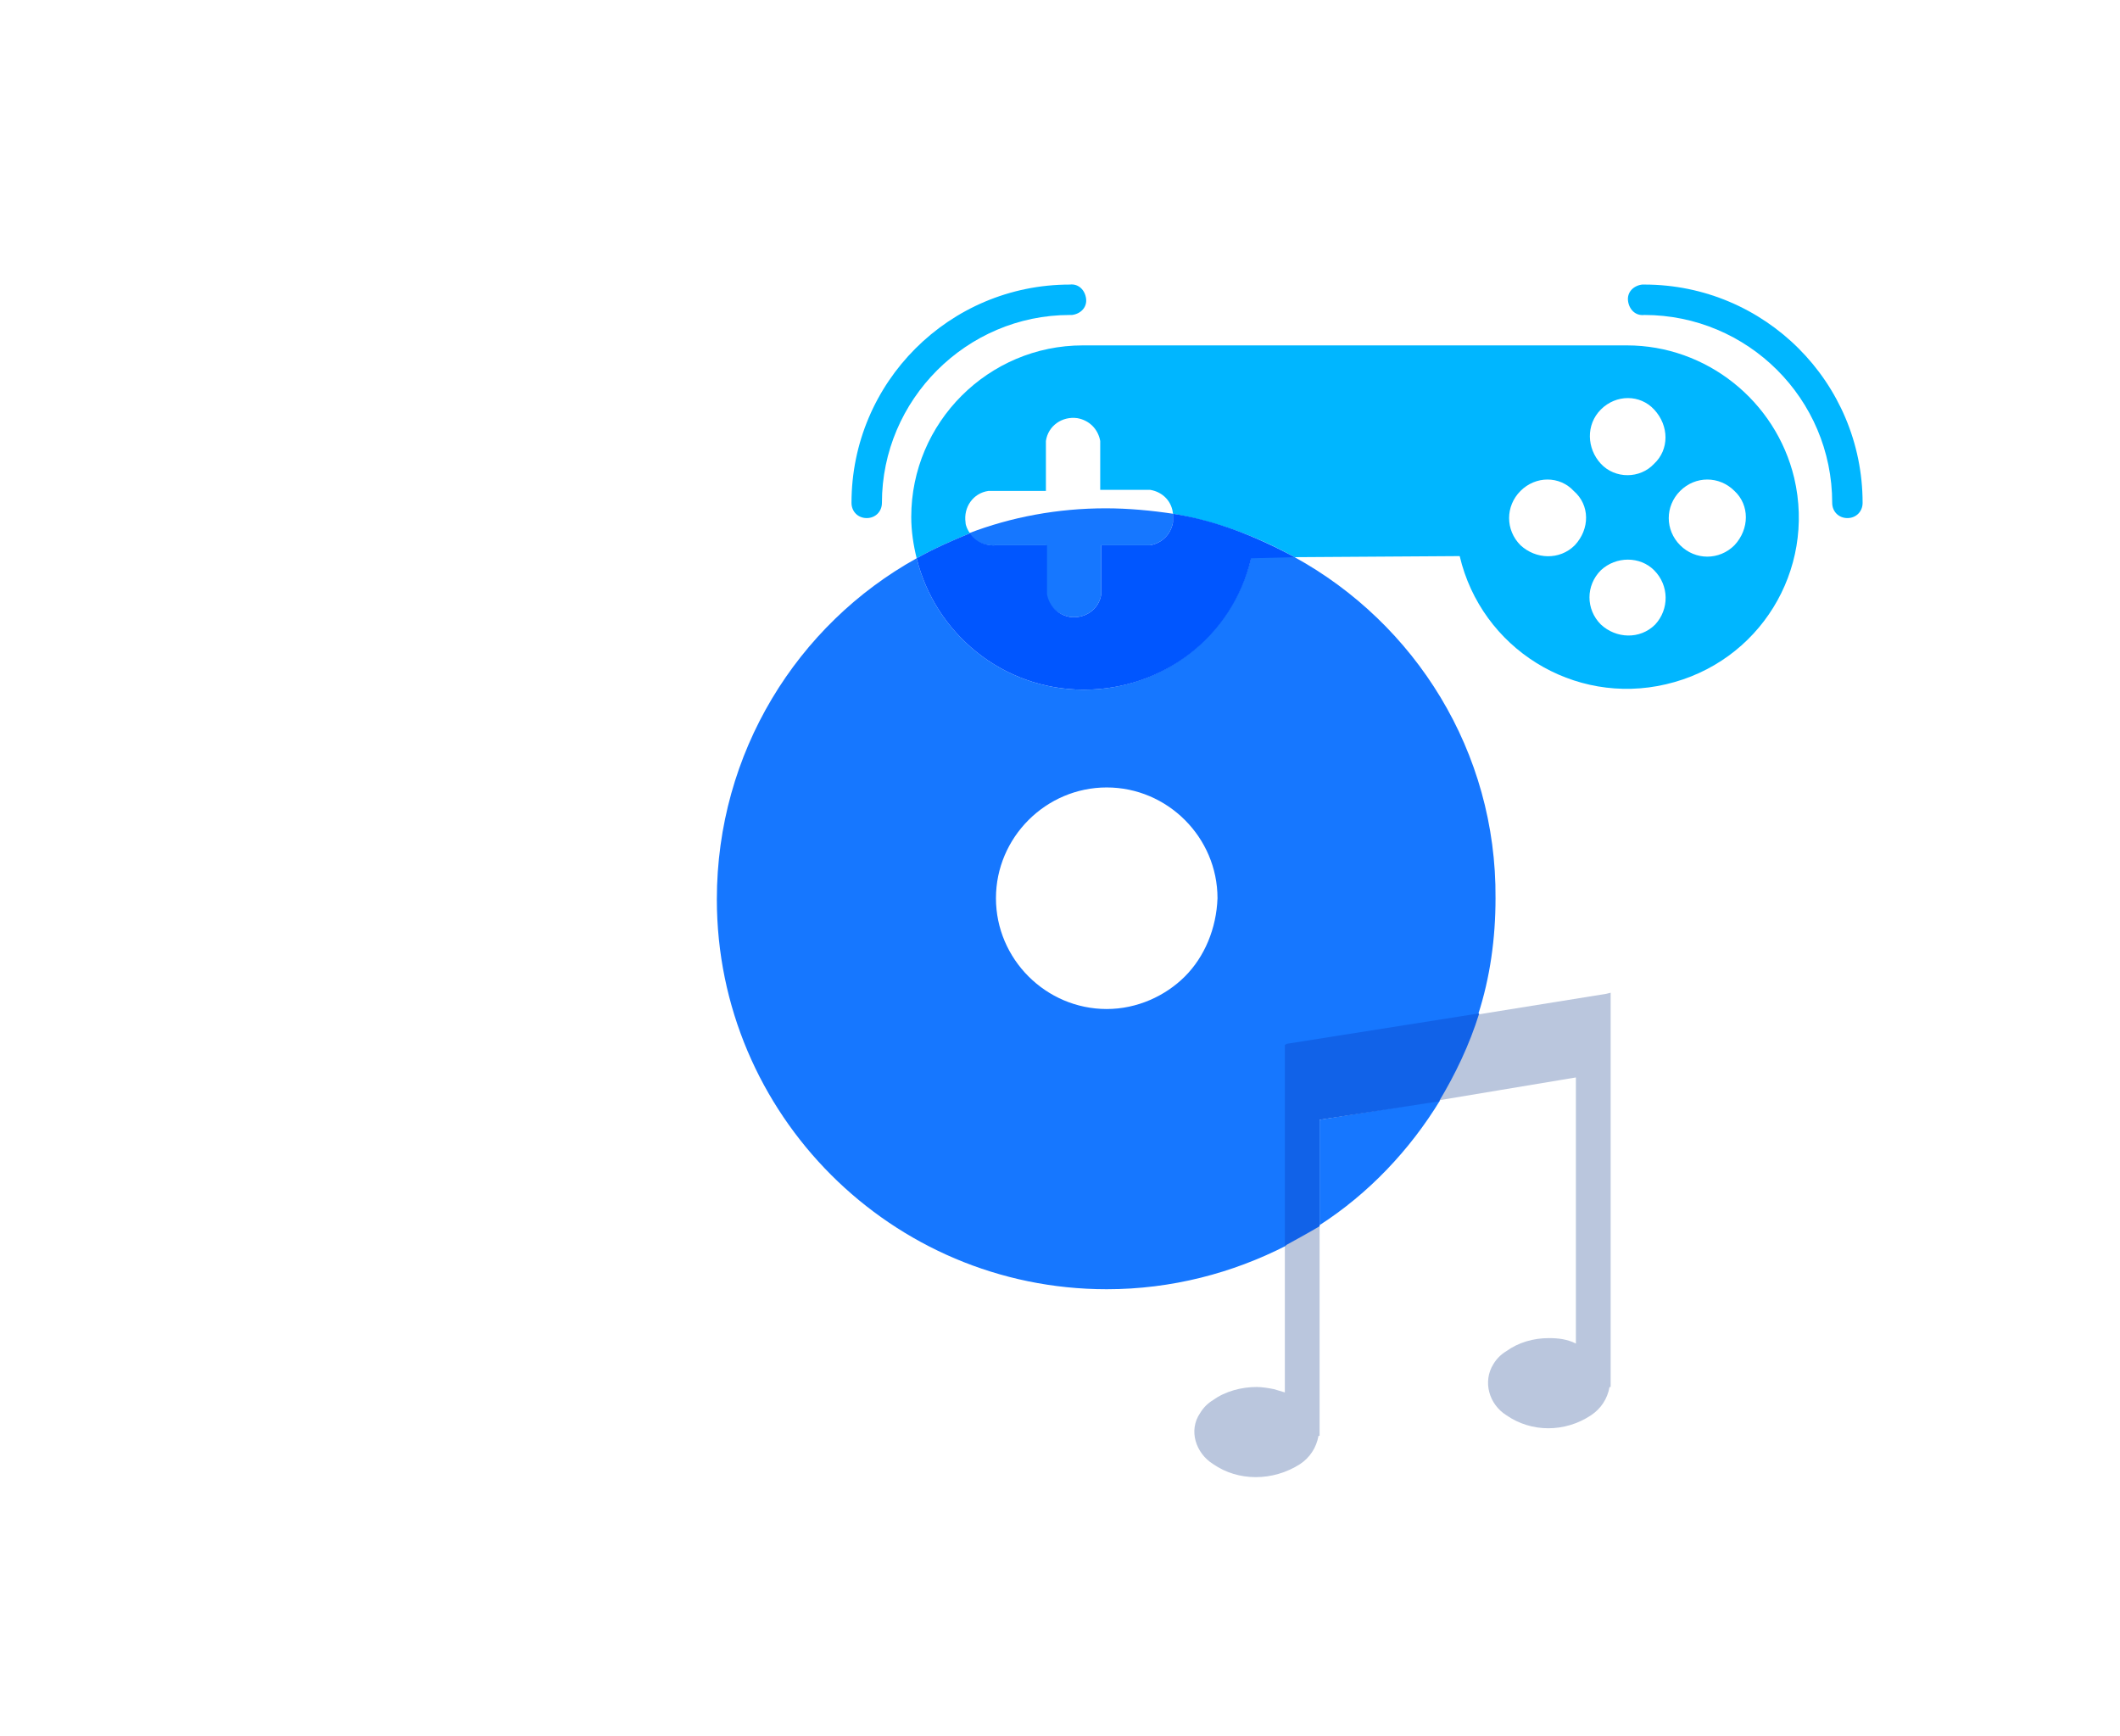
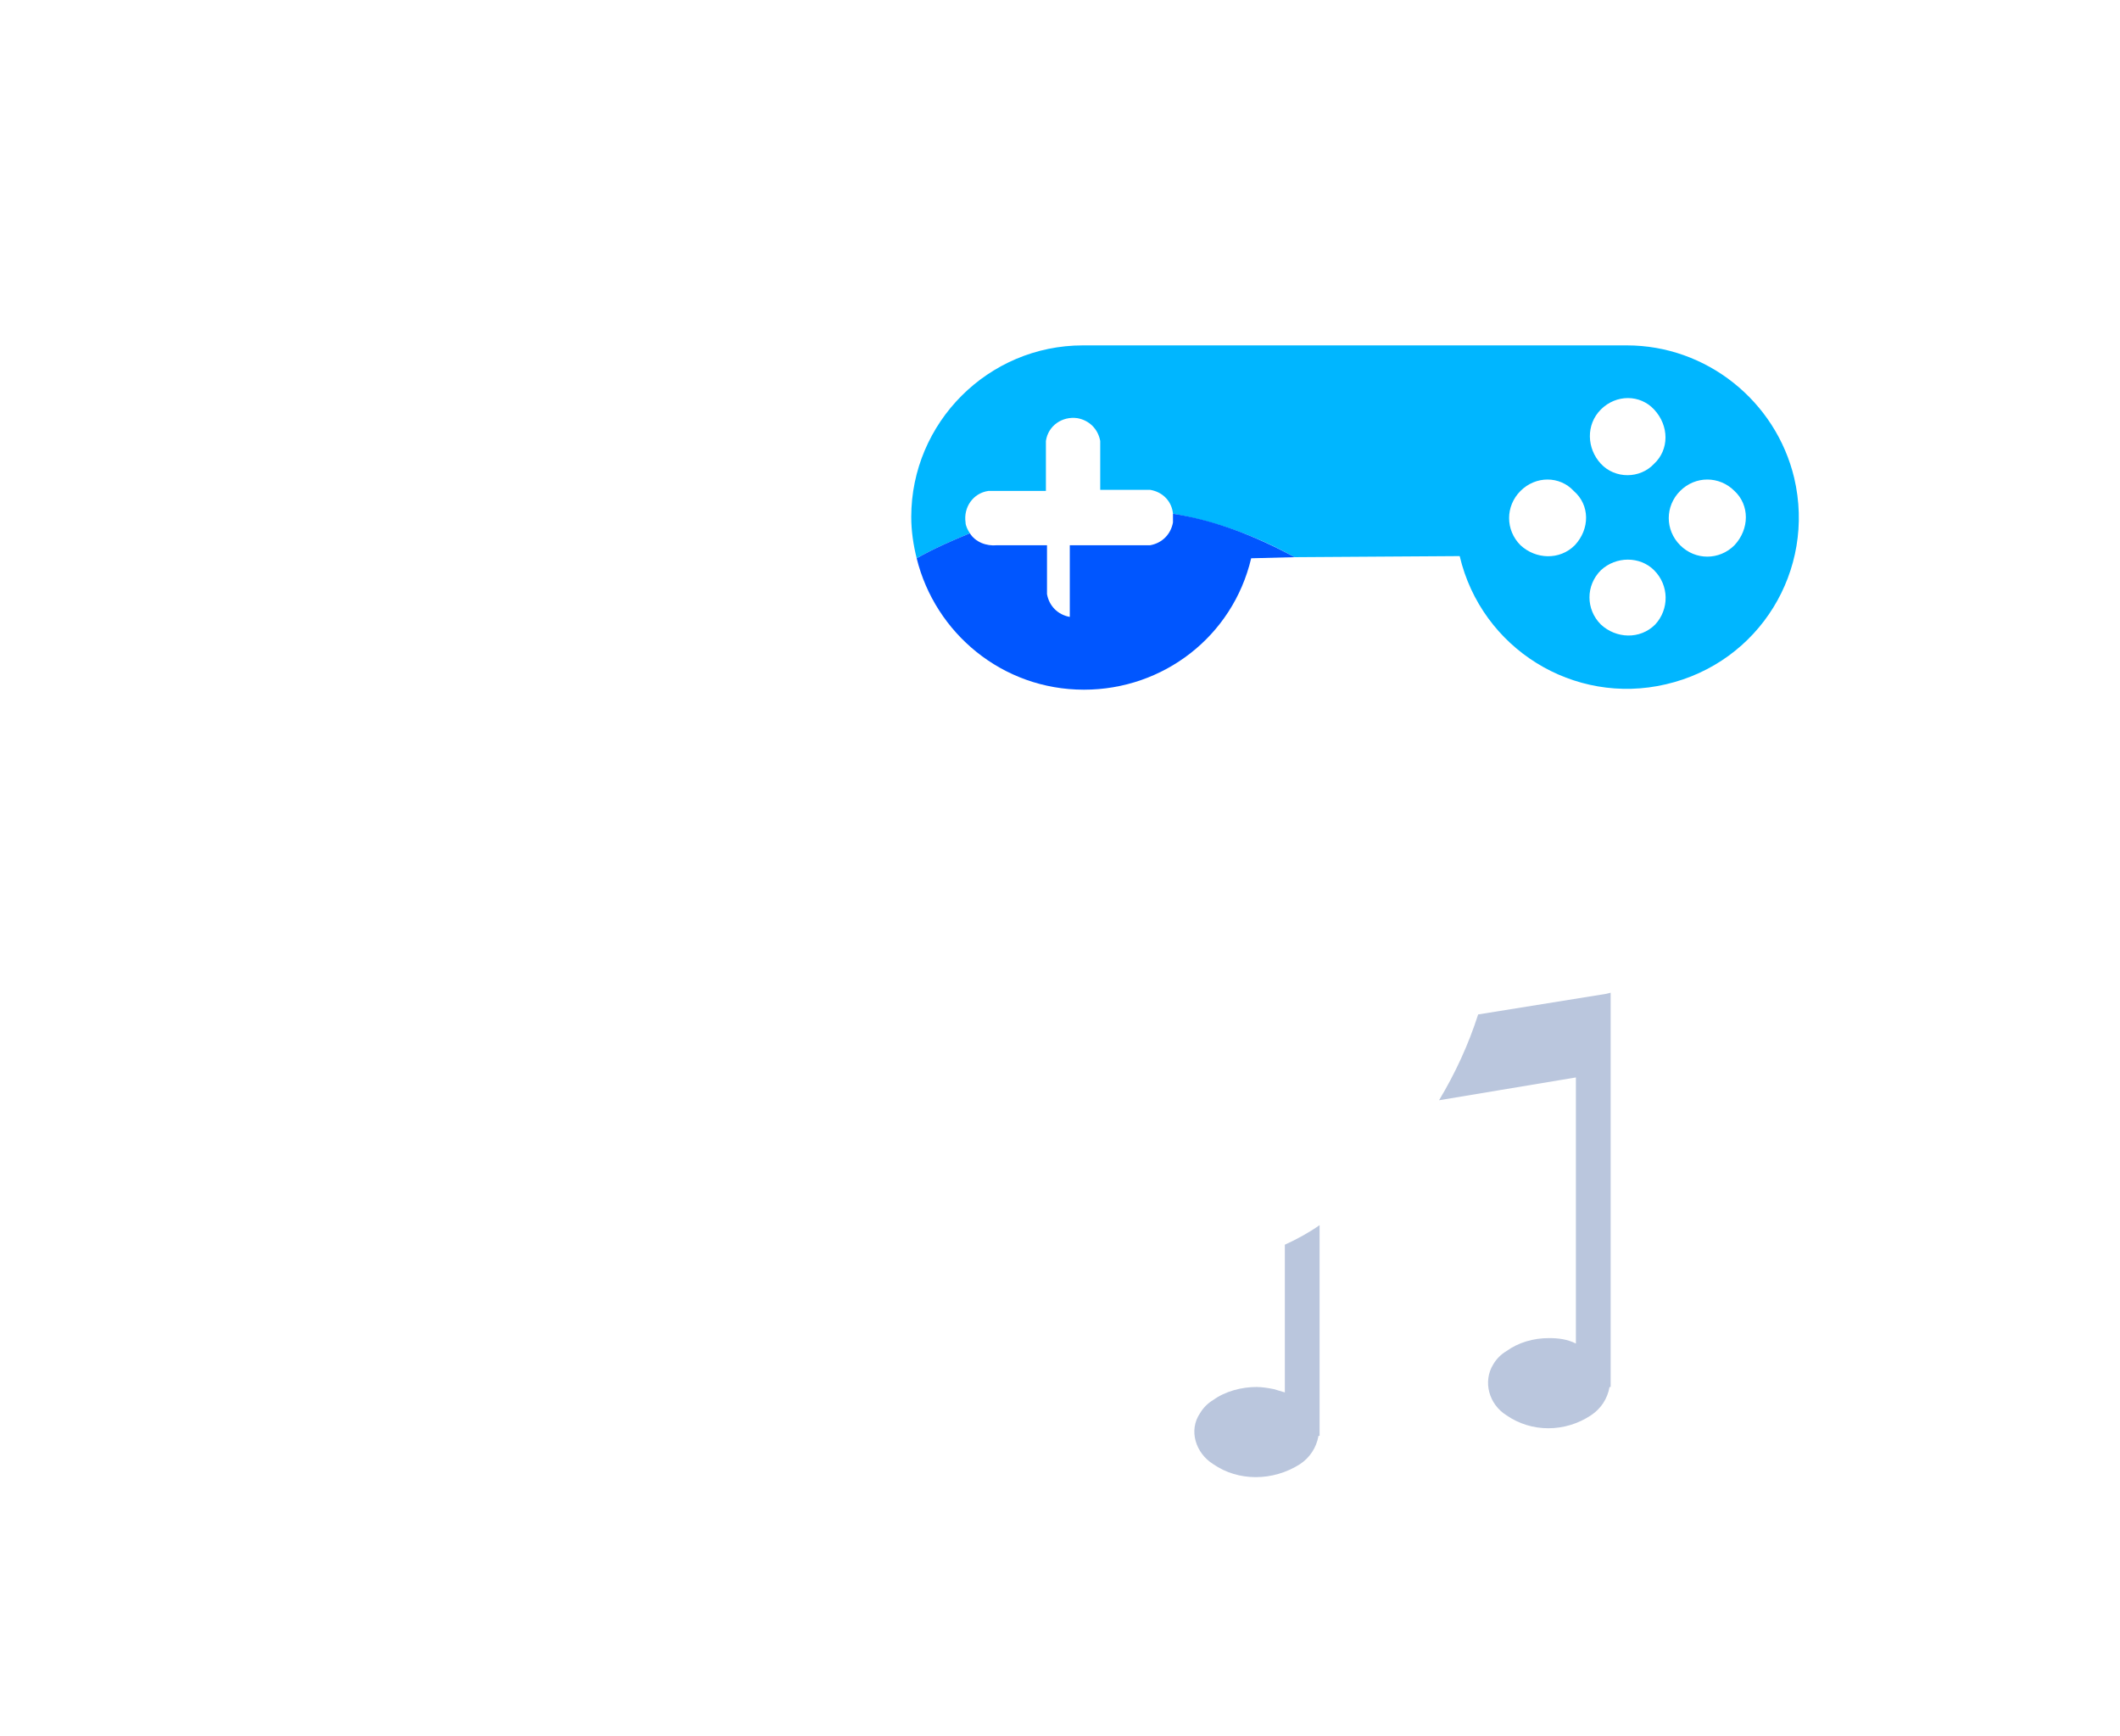
<svg xmlns="http://www.w3.org/2000/svg" width="204" height="167" viewBox="0 0 204 167" fill="none">
  <mask id="mask0_4_2498" style="mask-type:alpha" maskUnits="userSpaceOnUse" x="-40" y="17" width="244" height="256">
-     <rect x="-40" y="17" width="244" height="256" rx="22" fill="#F5F5F5" />
-   </mask>
+     </mask>
  <g mask="url(#mask0_4_2498)">
</g>
  <g clip-path="url(#clip0_4_2498)">
    <path fill-rule="evenodd" clip-rule="evenodd" d="M123.636 119.763C124.785 119.241 125.935 118.614 126.98 117.882V138.156H126.875C126.666 139.306 126.039 140.247 125.099 140.874C122.486 142.546 119.142 142.546 116.738 140.874C115.066 139.829 114.335 137.634 115.484 135.962C115.798 135.439 116.216 135.021 116.738 134.708C117.888 133.872 119.455 133.454 120.918 133.454C121.441 133.454 122.068 133.558 122.591 133.663C122.904 133.767 123.322 133.872 123.636 133.976V119.763Z" fill="#BAC6DD" />
    <path fill-rule="evenodd" clip-rule="evenodd" d="M154.987 95.518V133.454H154.882C154.673 134.603 154.046 135.544 153.105 136.171C150.597 137.843 147.358 137.843 144.954 136.171C143.282 135.126 142.655 132.931 143.7 131.259C144.013 130.736 144.431 130.318 144.954 130.005C146.104 129.169 147.567 128.751 149.03 128.751C149.97 128.751 150.806 128.855 151.642 129.273V103.67L138.475 105.864C140.042 103.251 141.296 100.534 142.237 97.608L154.568 95.623L154.987 95.518Z" fill="#BAC6DD" />
-     <path fill-rule="evenodd" clip-rule="evenodd" d="M112.871 49.431C110.781 49.118 108.586 48.909 106.392 48.909C101.794 48.909 97.3 49.745 93.224 51.312C93.747 52.148 94.792 52.566 95.837 52.462H100.644V57.165C100.853 58.314 101.793 59.15 102.943 59.359C104.406 59.568 105.765 58.628 105.974 57.165V52.462H110.676C111.826 52.253 112.662 51.417 112.871 50.267C112.871 49.954 112.871 49.64 112.871 49.431ZM124.576 53.611H120.396C118.619 61.136 111.931 66.361 104.302 66.361C96.464 66.361 89.984 60.927 88.208 53.716C76.712 60.091 68.979 72.422 68.979 86.531C68.979 107.223 85.804 124.048 106.496 124.048C112.767 124.048 118.619 122.481 123.74 119.868V100.743L123.949 100.639L142.237 97.608C143.387 94.055 143.909 90.293 143.909 86.426C144.014 72.318 136.176 59.986 124.576 53.611ZM114.021 93.951C112.14 95.832 109.422 97.086 106.496 97.086C100.644 97.086 95.837 92.278 95.837 86.426C95.837 80.574 100.644 75.767 106.496 75.767C112.349 75.767 117.156 80.574 117.156 86.426C117.051 89.352 115.902 92.07 114.021 93.951ZM126.979 117.882C131.682 114.852 135.653 110.672 138.579 105.864L126.979 107.745V117.882Z" fill="#1677FF" />
-     <path fill-rule="evenodd" clip-rule="evenodd" d="M142.341 97.504C141.401 100.534 140.042 103.356 138.475 105.969L126.979 107.745V117.987C125.934 118.614 124.784 119.241 123.635 119.868V100.534L123.844 100.43L142.341 97.504Z" fill="#1162E8" />
    <path d="M172.649 45.983C170.872 38.563 164.184 33.233 156.555 33.233H104.197C95.105 33.233 87.686 40.653 87.686 49.745C87.686 51.103 87.895 52.462 88.208 53.716C89.88 52.776 91.552 52.044 93.329 51.312C93.12 50.999 92.911 50.581 92.911 50.267C92.702 48.804 93.642 47.446 95.105 47.237C95.419 47.237 95.628 47.237 95.942 47.237H100.644V42.429C100.853 40.966 102.212 40.026 103.675 40.235C104.824 40.444 105.661 41.28 105.87 42.429V47.132H110.677C111.931 47.341 112.767 48.282 112.871 49.431C117.052 50.163 121.023 51.626 124.576 53.611L140.461 53.507C142.551 62.39 151.434 67.929 160.317 65.839C169.304 63.749 174.739 54.866 172.649 45.983ZM151.538 52.462C150.075 53.925 147.776 53.821 146.313 52.462C144.85 50.999 144.85 48.7 146.313 47.237C147.776 45.774 150.075 45.774 151.434 47.237C153.002 48.595 153.002 50.894 151.538 52.462ZM159.272 60.091C157.809 61.554 155.51 61.449 154.047 60.091C152.584 58.628 152.584 56.329 154.047 54.866C155.51 53.507 157.809 53.507 159.167 54.866C160.63 56.329 160.63 58.628 159.272 60.091ZM159.167 44.624C157.809 46.087 155.405 46.087 154.047 44.624C152.688 43.161 152.584 40.862 154.047 39.399C155.51 37.936 157.809 37.936 159.167 39.399C160.63 40.966 160.63 43.266 159.167 44.624ZM166.901 52.462C165.438 53.925 163.139 53.925 161.676 52.462C160.212 50.999 160.212 48.7 161.676 47.237C163.139 45.774 165.438 45.774 166.901 47.237C168.364 48.595 168.364 50.894 166.901 52.462Z" fill="#00B6FF" />
-     <path d="M124.576 53.611L120.396 53.716C118.619 61.24 111.931 66.361 104.302 66.361C96.464 66.361 89.985 60.927 88.208 53.716C89.88 52.775 91.552 52.044 93.329 51.312C93.851 52.148 94.896 52.566 95.941 52.462H100.749V57.165C100.958 58.314 101.794 59.15 102.943 59.359C104.406 59.568 105.765 58.628 105.974 57.165V52.462H110.677C111.826 52.253 112.662 51.417 112.871 50.267C112.871 50.058 112.871 49.745 112.871 49.431C116.947 50.058 120.918 51.626 124.576 53.611Z" fill="#0056FF" />
-     <path d="M177.769 49.849C176.933 49.849 176.306 49.222 176.306 48.386C176.306 38.353 168.155 30.306 158.227 30.306C157.39 30.411 156.763 29.784 156.659 28.948C156.554 28.112 157.181 27.485 158.018 27.38C158.122 27.38 158.227 27.38 158.227 27.38C169.827 27.38 179.232 36.786 179.232 48.386C179.232 49.222 178.605 49.849 177.769 49.849Z" fill="#00B6FF" />
-     <path d="M83.4 49.849C82.564 49.849 81.937 49.222 81.937 48.386C81.937 36.786 91.343 27.381 102.943 27.381C103.779 27.276 104.406 27.903 104.511 28.739C104.615 29.575 103.988 30.202 103.152 30.307C103.048 30.307 102.943 30.307 102.943 30.307C93.015 30.307 84.864 38.458 84.864 48.386C84.864 49.222 84.237 49.849 83.4 49.849Z" fill="#00B6FF" />
+     <path d="M124.576 53.611L120.396 53.716C118.619 61.24 111.931 66.361 104.302 66.361C96.464 66.361 89.985 60.927 88.208 53.716C89.88 52.775 91.552 52.044 93.329 51.312C93.851 52.148 94.896 52.566 95.941 52.462H100.749V57.165C100.958 58.314 101.794 59.15 102.943 59.359V52.462H110.677C111.826 52.253 112.662 51.417 112.871 50.267C112.871 50.058 112.871 49.745 112.871 49.431C116.947 50.058 120.918 51.626 124.576 53.611Z" fill="#0056FF" />
  </g>
  <defs>
    <clipPath id="clip0_4_2498">
      <rect width="167" height="167" fill="white" transform="translate(37)" />
    </clipPath>
  </defs>
</svg>